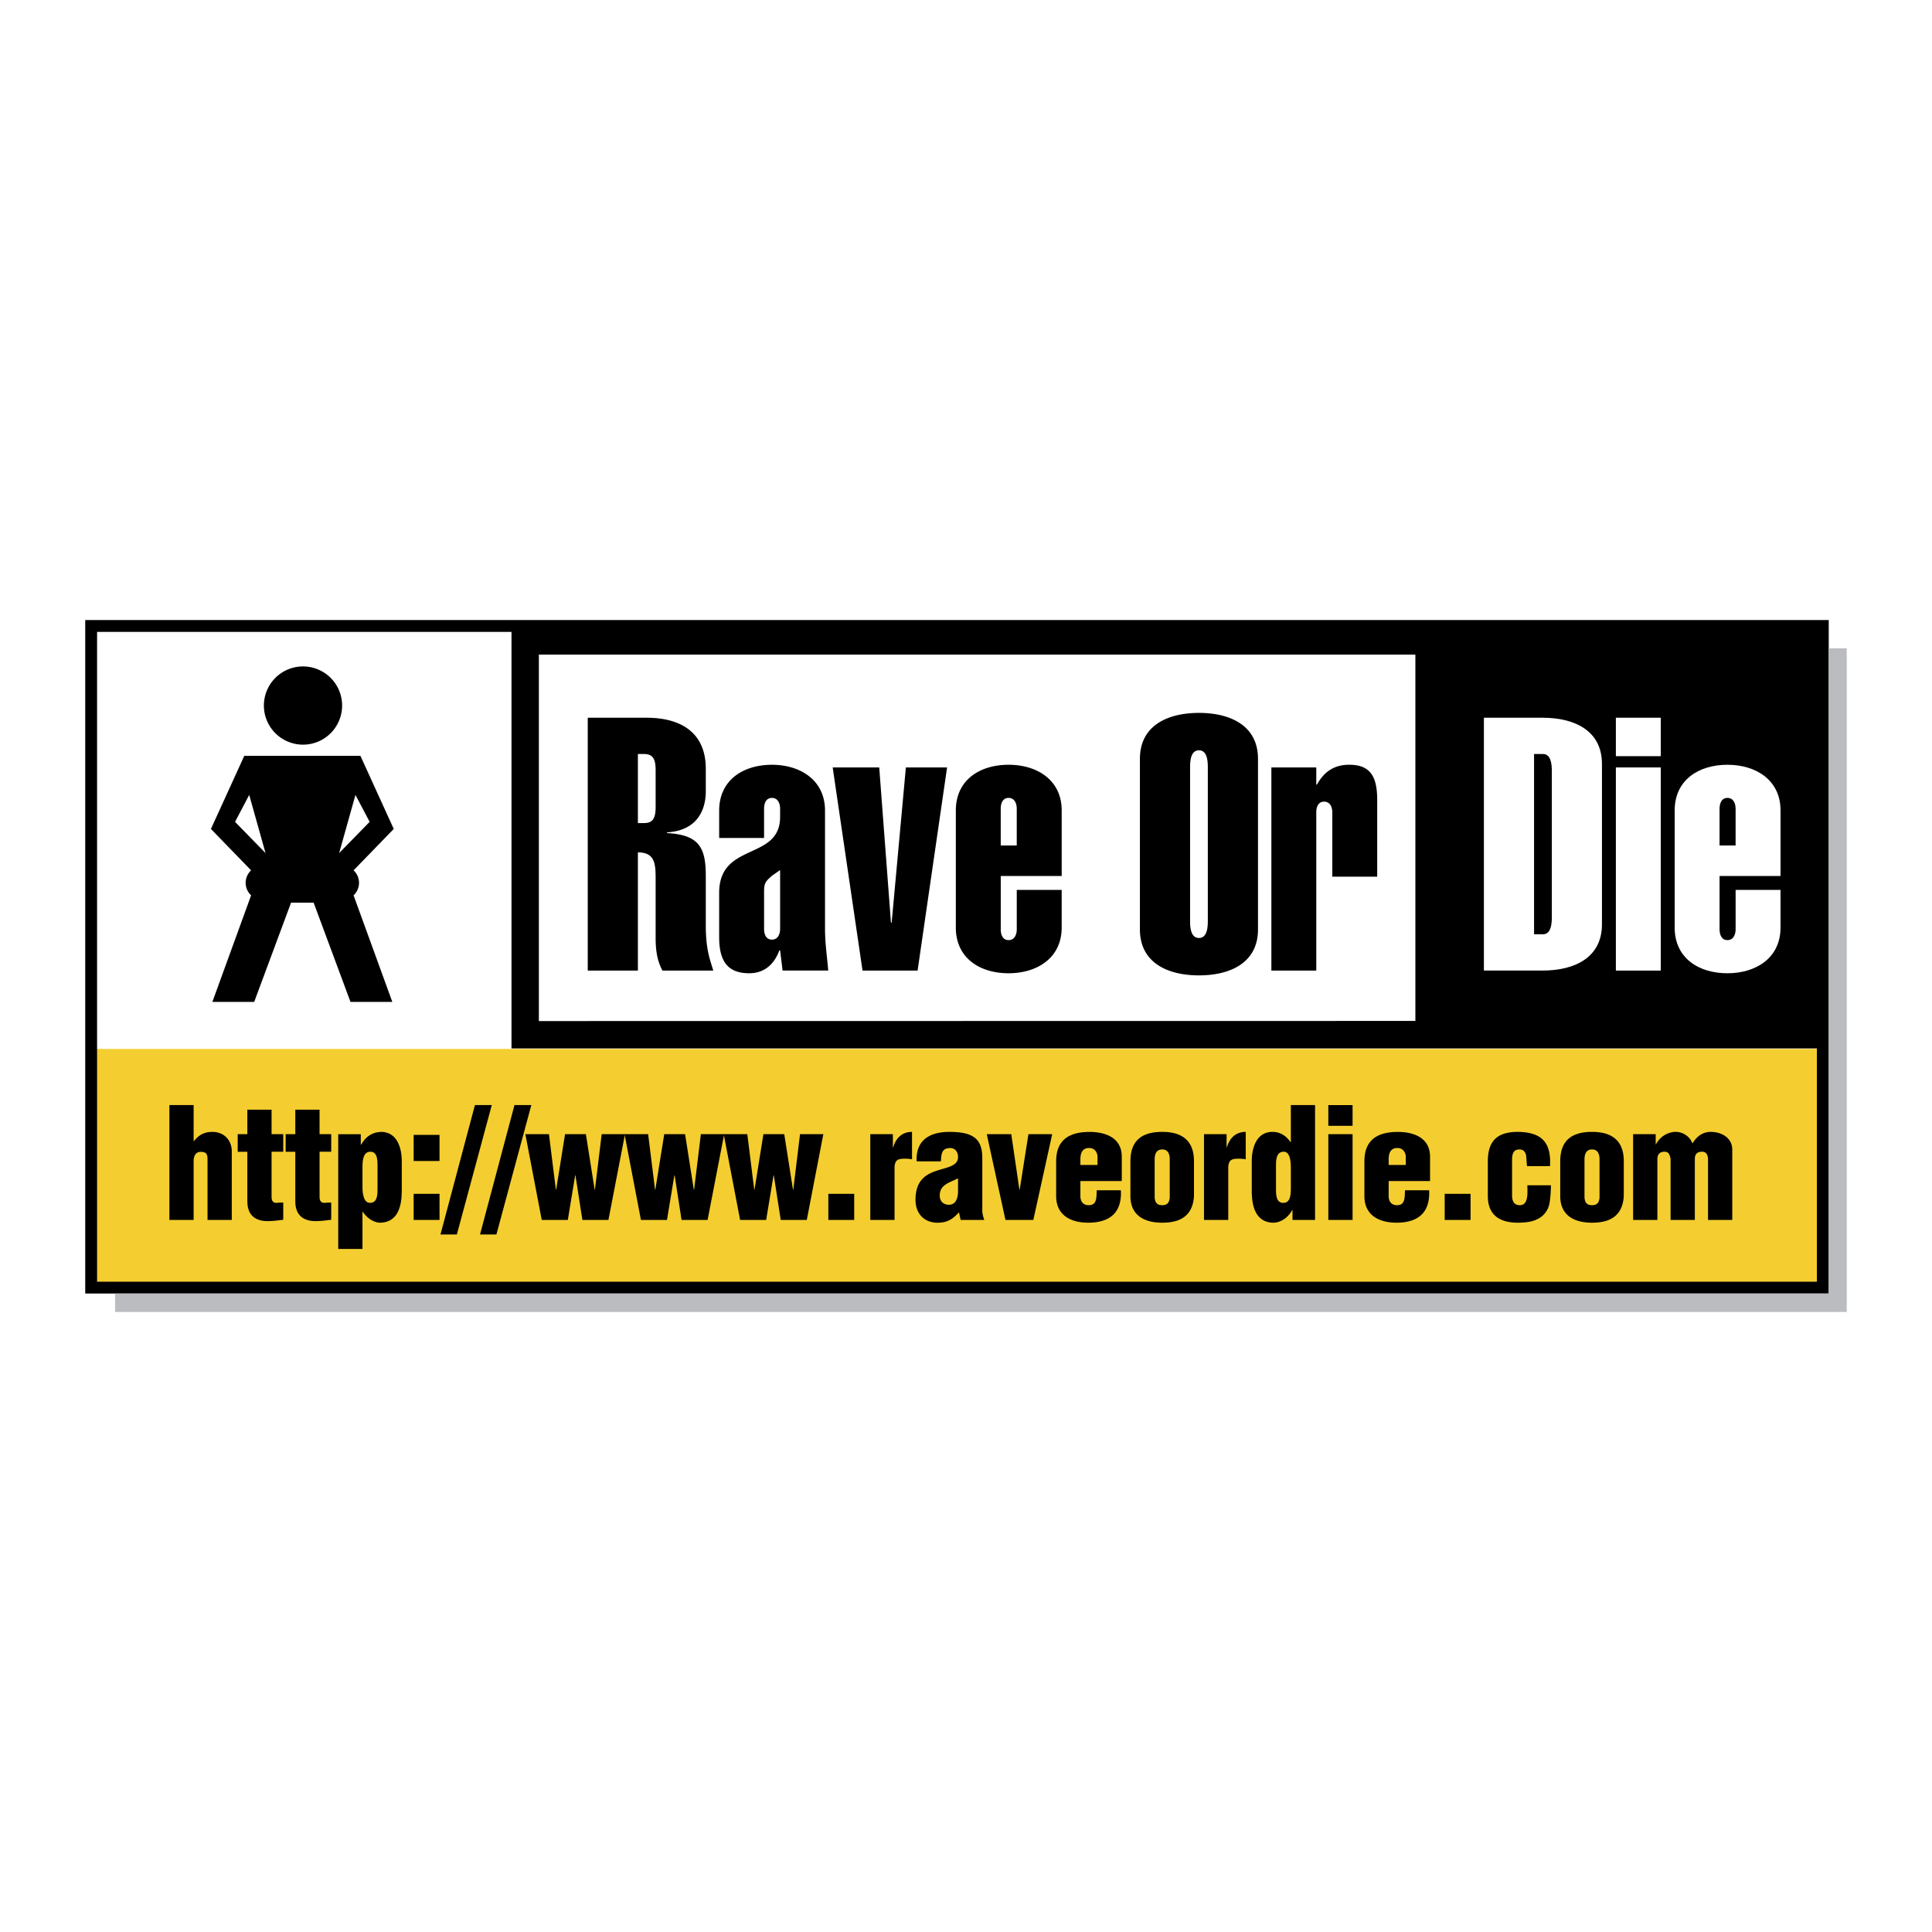
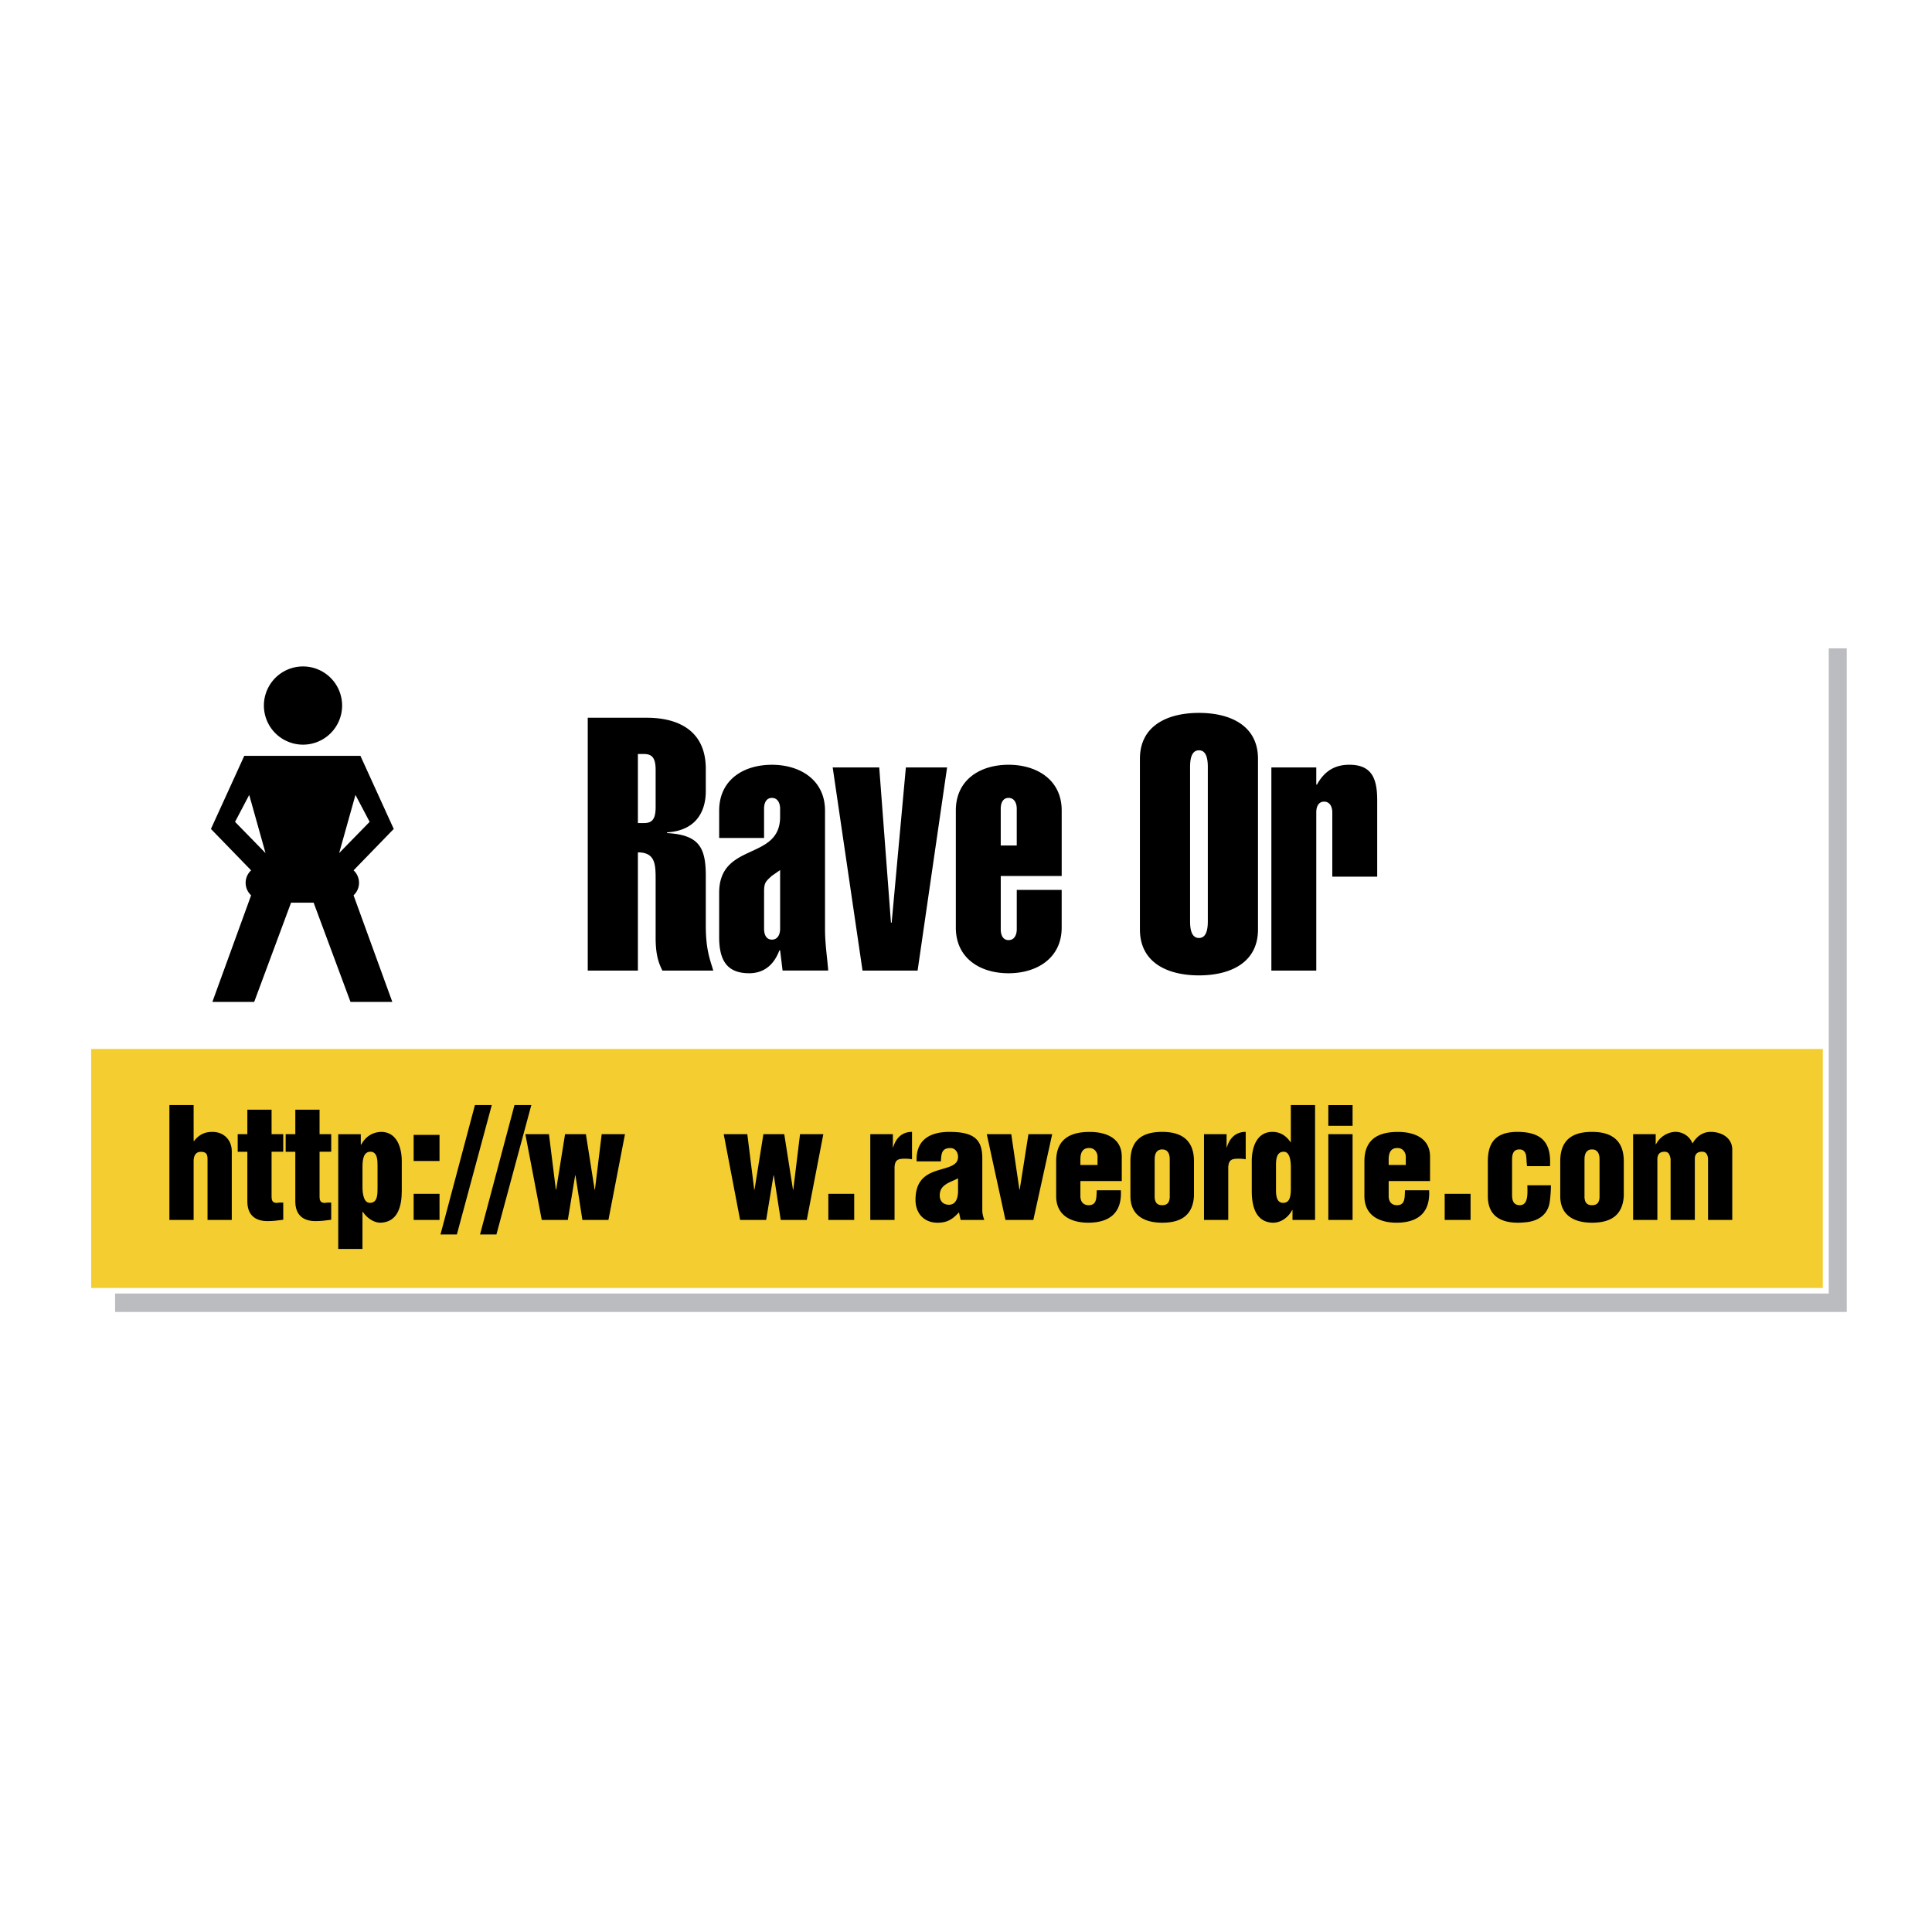
<svg xmlns="http://www.w3.org/2000/svg" width="2500" height="2500" viewBox="0 0 192.756 192.756">
  <g fill-rule="evenodd" clip-rule="evenodd">
-     <path fill="#fff" d="M0 0h192.756v192.756H0V0z" />
    <path fill="#f4ce30" d="M9.094 104.654h172.769v23.85H9.094v-23.85z" />
    <path d="M19.319 113.846h.03c.565-.719 1.158-.918 1.843-.918 1.172 0 1.933.84 1.933 1.938v6.85h-2.42v-6.07c0-.49-.121-.73-.685-.73-.533 0-.701.473-.701.896v5.904H16.9v-11.463h2.419v3.593zM23.715 114.91v-1.752h.963v-2.443h2.418v2.443h1.164v1.752h-1.164v4.506c0 .488.214.598.536.598.275-.047.366-.031.628-.031v1.711c-.521.074-1.025.137-1.559.137-1.309 0-2.023-.67-2.023-1.969v-4.951h-.963v-.001zM28.501 114.91v-1.752h.963v-2.443h2.419v2.443h1.163v1.752h-1.163v4.506c0 .488.216.598.535.598.275-.047.368-.031.627-.031v1.711c-.521.074-1.025.137-1.558.137-1.309 0-2.024-.67-2.024-1.969v-4.951h-.962v-.001zM37.666 118.529c0 .549.031 1.479-.75 1.479-.598.018-.751-.84-.751-1.57v-2.018c0-.826.138-1.512.797-1.512.705 0 .705.9.705 1.404v2.217h-.001zm-3.921-5.367v11.445h2.419v-3.701h.031c.567.84 1.349 1.102 1.775 1.084 1.765-.059 2.115-1.725 2.115-3.172v-2.965c0-1.338-.473-2.926-2.069-2.926-.841.033-1.516.428-1.989 1.281h-.031v-1.047h-2.251v.001zM41.27 115.834v-2.605h2.581v2.605H41.27zm0 5.881v-2.605h2.581v2.605H41.27zM43.947 123.162l3.437-12.91h1.681l-3.483 12.91h-1.635zM47.893 123.162l3.437-12.91h1.681l-3.483 12.91h-1.635zM59.327 118.689h.03l.673-5.531h2.324l-1.651 8.557h-2.599l-.689-4.445h-.031l-.733 4.445h-2.6l-1.636-8.557h2.355l.688 5.531h.031l.887-5.531h2.079l.872 5.531z" />
-     <path d="M69.221 118.689h.032l.672-5.531h2.325l-1.653 8.557h-2.598l-.688-4.445h-.031l-.735 4.445h-2.599l-1.635-8.557h2.354l.688 5.531h.03l.888-5.531h2.08l.87 5.531z" />
    <path d="M79.116 118.689h.031l.672-5.531h2.325l-1.652 8.557h-2.599l-.688-4.445h-.031l-.734 4.445h-2.6l-1.635-8.557h2.354l.69 5.531h.029l.887-5.531h2.08l.871 5.531zM82.643 121.715v-2.606h2.581v2.606h-2.581zM89.082 113.158v1.311h.031c.274-.916.871-1.541 1.88-1.541v2.732a4.249 4.249 0 0 0-.735-.057c-.688 0-.963.135-1.009.84v5.271h-2.42v-8.557h2.253v.001zM95.584 118.9c-.016.551-.171 1.297-.904 1.297-.594 0-.922-.381-.922-.916 0-.578.266-.883.579-1.096.312-.23.748-.365 1.247-.625v1.34zm.258 2.813h2.361c-.109-.307-.199-.629-.199-.949v-5.23c0-1.875-.867-2.605-3.278-2.605-1.948 0-3.377.807-3.272 2.941h2.42c.047-.717.047-1.328.941-1.328.491 0 .769.412.769.885 0 .916-1.062 1.023-2.121 1.375-1.082.352-2.123.961-2.123 2.902 0 1.355.846 2.287 2.207 2.287.978 0 1.507-.363 2.129-1.037l.166.759zM101.705 118.689h.031l.871-5.531h2.37l-1.881 8.557h-2.782l-1.863-8.557h2.444l.81 5.531zM107.791 116.232v-.561c0-.59.172-1.135.871-1.135.637 0 .838.559.838.863v.832h-1.709v.001zm4.129 1.604V115.4c0-1.842-1.564-2.484-3.271-2.467-1.893.014-3.275.734-3.275 2.92v3.484c0 1.951 1.521 2.67 3.275 2.652 2.107-.029 3.301-1.033 3.18-3.234h-2.404c-.047.721.045 1.529-.871 1.486-.543-.031-.762-.432-.762-.904v-1.502h4.128v.001zM115.201 115.672c0-.551.186-.992.752-.992s.752.441.752.992v3.818c-.047.492-.246.752-.752.752s-.705-.26-.752-.752v-3.818zm-2.418 3.666c0 1.951 1.43 2.652 3.17 2.652 1.848 0 3.049-.715 3.17-2.652v-3.482c0-1.922-1.035-2.928-3.17-2.928-1.877 0-3.17.73-3.17 2.928v3.482zM122.377 113.158v1.311h.027c.275-.916.873-1.541 1.881-1.541v2.732a4.2 4.2 0 0 0-.732-.057c-.689 0-.963.135-1.01.84v5.271h-2.42v-8.557h2.254v.001zM127.307 116.424c0-.551-.031-1.514.762-1.514.609-.014.719.871.719 1.602v2.018c0 .824-.096 1.48-.766 1.48-.715 0-.715-.869-.715-1.375v-2.211zm3.898 5.291v-11.463h-2.418v3.697h-.033c-.512-.746-1.152-1.021-1.797-1.021-1.598 0-2.068 1.584-2.068 2.928v2.965c0 1.445.348 3.111 2.113 3.17.727 0 1.473-.441 1.92-1.266h.031v.99h2.252zM132.527 121.715v-8.557h2.42v8.557h-2.42zm0-9.391v-2.068h2.42v2.068h-2.42zM138.547 116.232v-.561c0-.59.17-1.135.869-1.135.639 0 .84.559.84.863v.832h-1.709v.001zm4.129 1.604V115.4c0-1.842-1.566-2.484-3.273-2.467-1.891.014-3.275.734-3.275 2.92v3.484c0 1.951 1.521 2.67 3.275 2.652 2.109-.029 3.301-1.033 3.18-3.234h-2.404c-.045.721.047 1.529-.869 1.486-.543-.031-.762-.432-.762-.904v-1.502h4.128v.001zM144.137 121.715v-2.606h2.582v2.606h-2.582zM152.352 116.346l-.014-.154c-.045-.318-.031-.656-.092-.979-.107-.35-.289-.533-.654-.533-.625 0-.732.49-.732 1.041v3.527c0 .535.152.994.777.994.9 0 .748-1.344.748-1.986h2.35c0 .504-.061 1.574-.199 2.029-.32 1.066-1.236 1.553-2.289 1.66-.229.016-.441.045-.807.045-1.736 0-3-.701-3-2.652v-3.482c0-2.197 1.125-2.928 3-2.928 2.393.031 3.34 1.068 3.203 3.418h-2.291zM158.086 115.672c0-.551.184-.992.75-.992s.75.441.75.992v3.818c-.045.492-.244.752-.75.752s-.705-.26-.75-.752v-3.818zm-2.42 3.666c0 1.951 1.43 2.652 3.17 2.652 1.846 0 3.049-.715 3.17-2.652v-3.482c0-1.922-1.035-2.928-3.17-2.928-1.877 0-3.17.73-3.17 2.928v3.482zM165.189 113.158v1.006h.029a2.31 2.31 0 0 1 1.836-1.236c.775-.045 1.52.414 1.793 1.129h.033c.445-.762 1.096-1.129 1.789-1.129 1.141 0 2.16.625 2.16 1.779v7.008h-2.418v-6.104c-.033-.398-.188-.734-.652-.703-.434.014-.666.258-.666.703v6.104h-2.418v-6.104c-.078-.367-.172-.703-.592-.703-.494 0-.697.244-.727.703v6.104h-2.42v-8.557h2.253zM63.643 75.228h.602c.814 0 1.168.39 1.168 1.591v3.71c0 1.202-.354 1.59-1.168 1.59h-.602v-6.891zm0 21.608V85.042c1.77 0 1.77 1.239 1.77 2.798v5.736c0 1.736.32 2.55.674 3.259h5.076c-.284-.991-.746-2.02-.746-4.463v-4.995c0-2.87-.709-4.082-3.868-4.261v-.072c3.018-.178 3.868-2.233 3.868-4.106v-2.227c0-3.86-2.803-5.102-5.888-5.102H58.64v25.226h5.003v.001zM76.232 88.978c0-.889.142-1.031.783-1.601l.817-.569v5.871c0 .499-.212 1.069-.817 1.069s-.783-.57-.783-1.069v-3.701zm-4.481-5.373h4.48v-2.929c0-.499.178-1.069.783-1.069s.817.57.817 1.069v.82c0 4.42-6.081 2.46-6.081 7.593v4.385c0 2.292.74 3.627 2.998 3.627 1.306 0 2.406-.668 3.012-2.286h.071l.247 2.015h4.553c-.106-1.346-.319-2.692-.319-4.111V80.875c0-3.048-2.47-4.573-5.297-4.573-2.865 0-5.263 1.524-5.263 4.573v2.73h-.001zM87.721 76.567l1.17 15.486h.07l1.418-15.486h4.112l-2.942 20.269h-5.495l-2.977-20.269h4.644zM99.844 84.354v-3.676c0-.499.178-1.071.781-1.071.605 0 .816.572.816 1.071v3.676h-1.597zm-4.481 8.189c0 3.046 2.398 4.559 5.262 4.559 2.83 0 5.299-1.512 5.299-4.559v-3.756h-4.482v3.936c0 .502-.211 1.072-.816 1.072-.604 0-.781-.57-.781-1.072v-5.327h6.08v-6.539c0-3.043-2.469-4.557-5.299-4.557-2.863 0-5.262 1.513-5.262 4.557v11.686h-.001zM120.504 91.915c0 .709-.105 1.667-.883 1.667-.781 0-.887-.957-.887-1.667V76.526c0-.709.105-1.667.887-1.667.777 0 .883.958.883 1.667v15.389zm-6.774.815c0 3.352 2.803 4.584 5.891 4.584 3.084 0 5.889-1.232 5.889-4.584V75.711c0-3.352-2.805-4.585-5.889-4.585-3.088 0-5.891 1.233-5.891 4.585V92.73zM131.324 78.281h.07c.676-1.238 1.67-1.982 3.223-1.982 2.225 0 2.787 1.346 2.787 3.539v7.629h-4.48v-6.422c0-.498-.213-1.064-.816-1.064-.605 0-.783.566-.783 1.064v15.791h-4.48V76.567h4.48v1.714h-.001zM30.17 74.294a3.902 3.902 0 1 0-.003-7.803 3.902 3.902 0 0 0 .003 7.803zM29.038 90.061l-3.678 9.902h-4.173l3.867-10.637a1.695 1.695 0 0 1 0-2.492l-4.009-4.13 3.325-7.29h11.591l3.323 7.29-4.007 4.13a1.699 1.699 0 0 1-.002 2.492l3.868 10.637H34.97l-3.678-9.902h-2.254zm-4.174-10.752l-1.413 2.687 3.04 3.114-1.627-5.801 8.974 5.801 3.042-3.114-1.416-2.687-1.627 5.801-8.973-5.801z" />
-     <path d="M141.213 101.859V65.311h-87.45v36.56l87.45-.012zm41.24-39.995v67.191H8.504V61.864h173.949zm-131.421 1.18H9.685v64.831h171.588v-23.273H51.032V63.044z" />
-     <path d="M153.053 75.228h.885c.779 0 .887.957.887 1.665V91.55c0 .708-.107 1.664-.887 1.664h-.885V75.228zm18.508 9.126v-3.676c0-.499.18-1.071.785-1.071.604 0 .816.572.816 1.071v3.676h-1.601zm-4.479 8.189c0 3.046 2.398 4.559 5.264 4.559 2.828 0 5.297-1.512 5.297-4.559v-3.756h-4.48v3.936c0 .502-.213 1.072-.816 1.072-.605 0-.785-.57-.785-1.072v-5.327h6.082v-6.539c0-3.043-2.469-4.557-5.297-4.557-2.865 0-5.264 1.513-5.264 4.557v11.686h-.001zm-5.867 4.293V76.567h4.48v20.269h-4.48zm0-21.395V71.61h4.48v3.831h-4.48zM148.049 96.83h5.889c3.086 0 5.889-1.241 5.889-4.607V76.22c0-3.369-2.803-4.61-5.889-4.61h-5.889v25.22z" fill="#fff" />
    <path fill="#bbbcbf" d="M182.453 64.685h1.799v66.208H11.483v-1.838h170.97v-64.37z" />
  </g>
</svg>